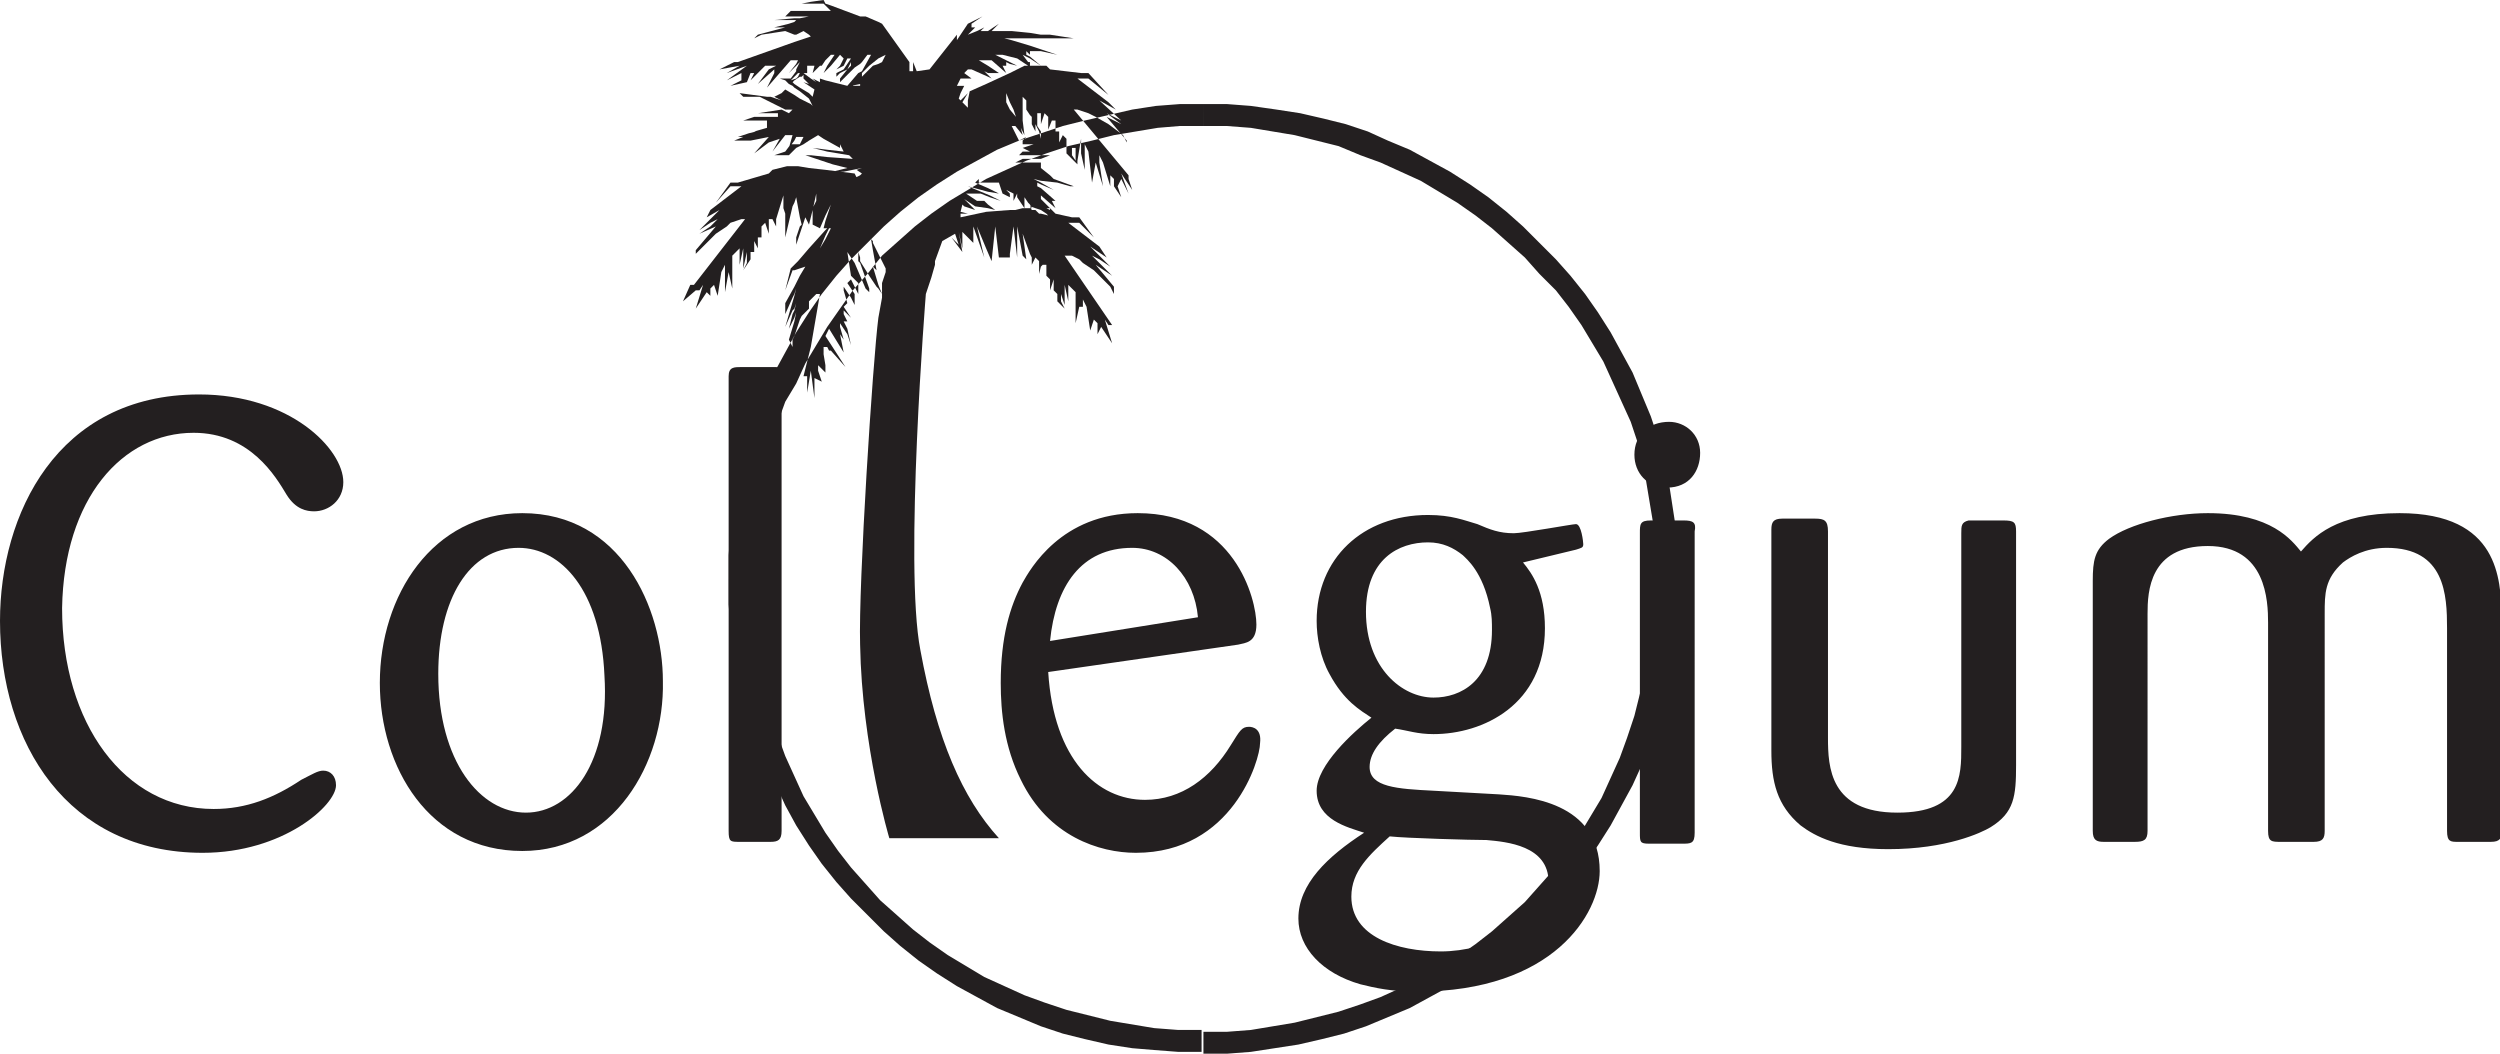
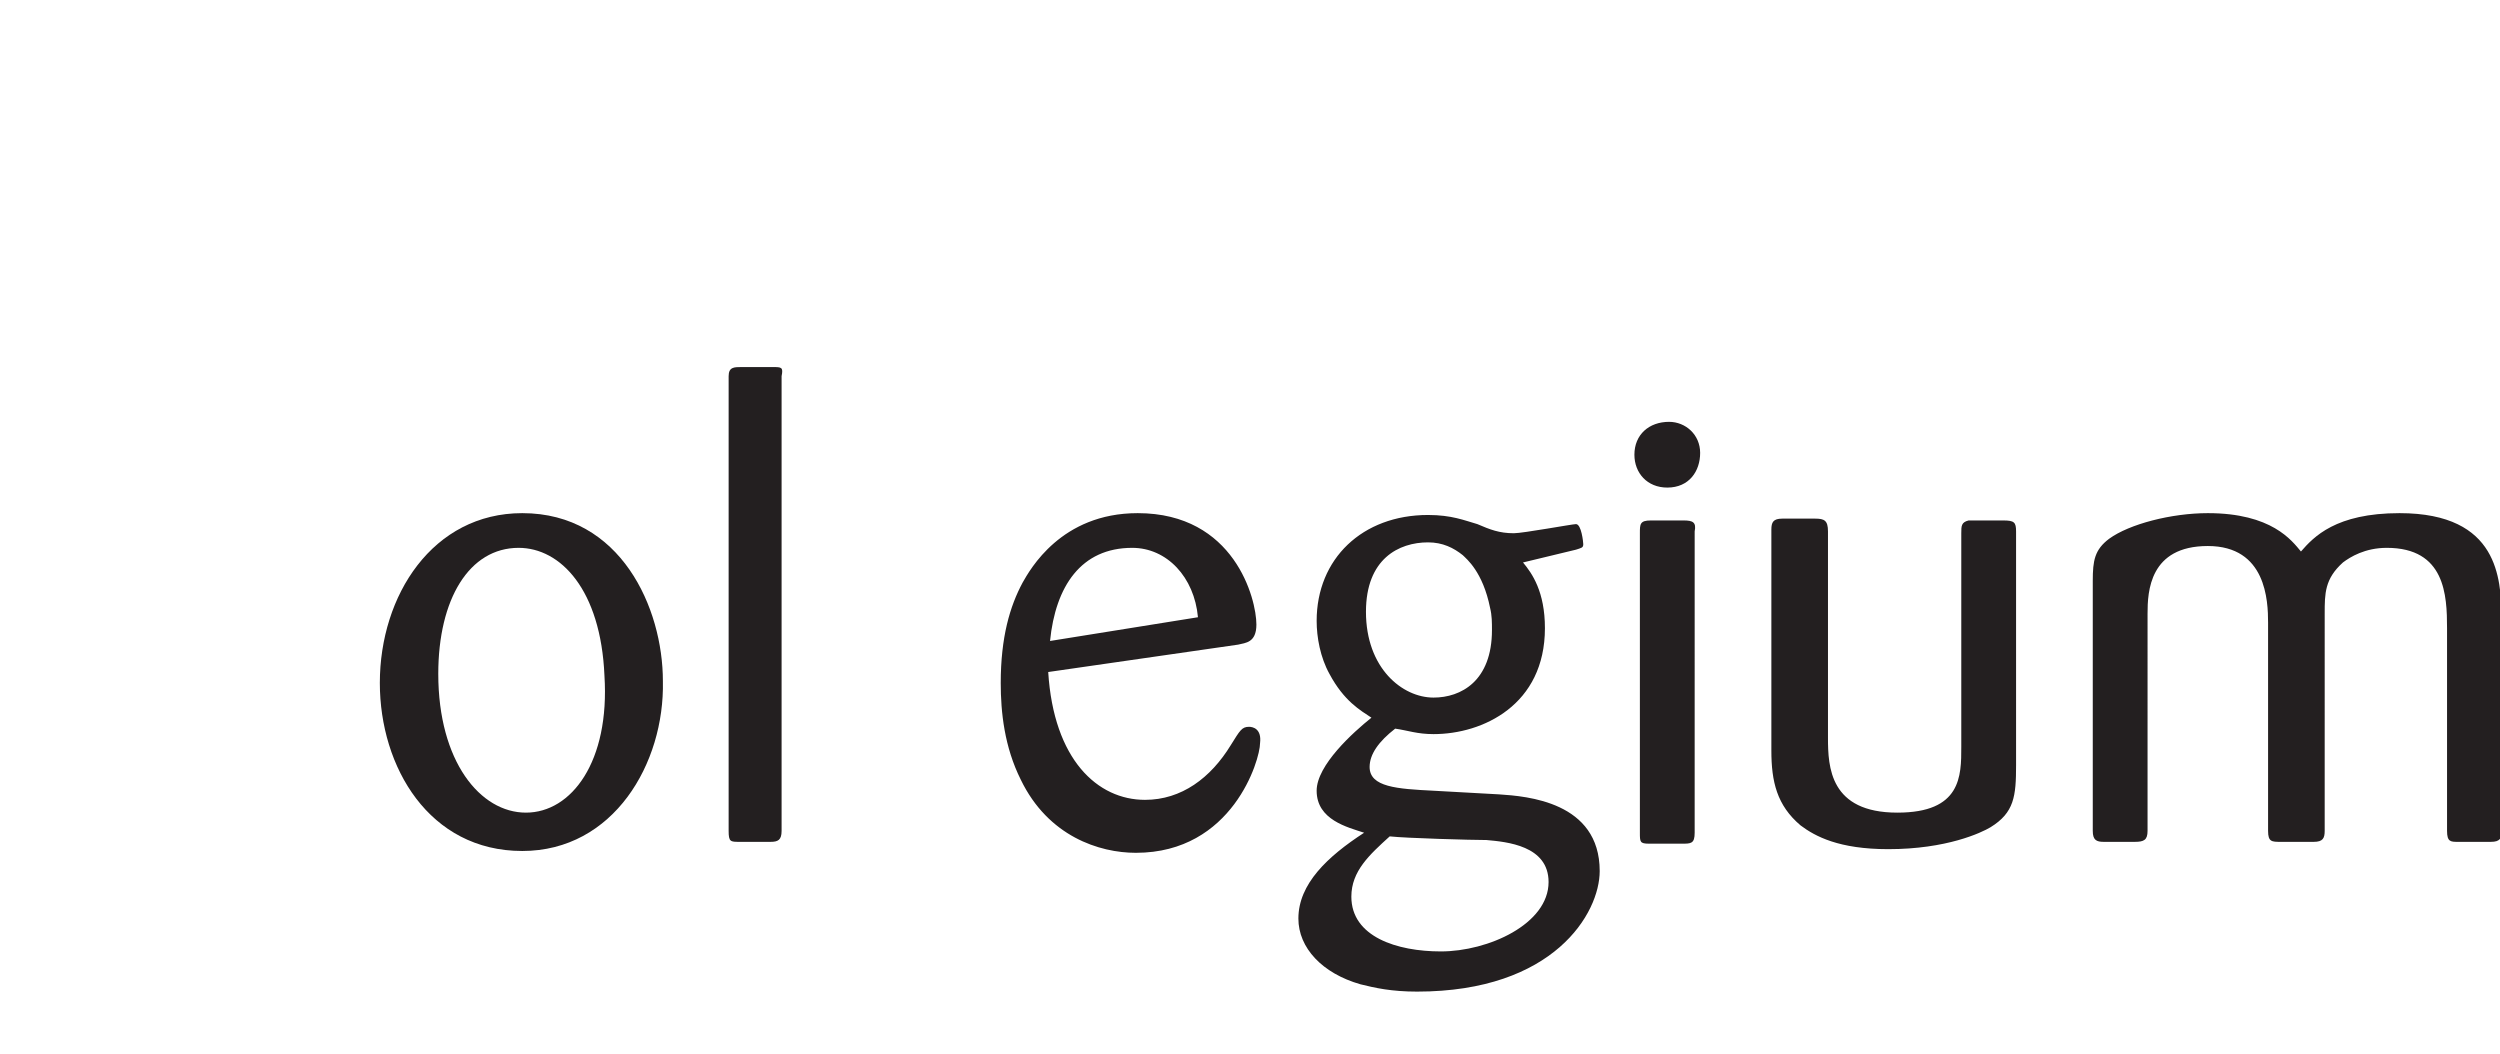
<svg xmlns="http://www.w3.org/2000/svg" viewBox="0 0 136.9 57.7">
  <style type="text/css">.st0{fill:#231F20;}</style>
-   <path class="st0" d="M91.9 31.7zm0 0h-1.2v-1.3l-.1-1.3-.2-1.2-.2-1.2-.2-1.2-.3-1.2-.4-1.2-.5-1.1-.5-1.1-.5-1.1-.6-1-.6-1-.7-1-.7-.9-.9-.9-.8-.9-.9-.8-.9-.8-.9-.7-1-.7-1-.6-1-.6-1.1-.5-1.1-.5-1.1-.4-1.2-.5-1.2-.3-1.2-.3-1.2-.2-1.2-.2-1.3-.1h-1.3V5.7h1.3l1.3.1 1.4.2 1.3.2 1.3.3 1.2.3 1.2.4 1.1.5 1.2.5 1.1.6 1.1.6 1.1.7 1 .7 1 .8.9.8.9.9.9.9.8.9.8 1 .7 1 .7 1.1.6 1.1.6 1.1.5 1.2.5 1.2.4 1.2.3 1.2.3 1.3.2 1.3.2 1.3.1 1.3v1.3zm-26-26v1.2h-1.3l-1.2.1-1.2.2-1.2.2-1.2.3-1.3.3-1.2.4-1.1.4-1.1.5-1.1.5-1 .6-1 .6-1 .7-.9.7-.9.8-.9.8-.8 1-.8.9-.7 1-.7 1-.6 1-.6 1-.5 1.1-.6 1-.4 1.1-.4 1.2-.3 1.2-.3 1.2-.2 1.2-.2 1.2-.1 1.3v1.3h-1.2v-1.3l.1-1.3.2-1.3.2-1.3.3-1.3.3-1.2.4-1.2.5-1.2.5-1.2.6-1.1.6-1.1.7-1.1.7-1 .8-1 .8-.9.9-.9.9-.9.9-.8 1-.8 1-.7 1.1-.7 1.1-.6 1.1-.6 1.2-.5 1.2-.4 1.2-.4 1.2-.3 1.3-.3L62 6l1.3-.2 1.3-.1h1.3zm-26 26zm0 0h1.2V33l.1 1.3.2 1.2.2 1.2.3 1.2.3 1.2.4 1.2.4 1.1.5 1.1.5 1.1.6 1 .6 1 .7 1 .7.9.8.9.8.9.9.8.9.8.9.7 1 .7 1 .6 1 .6 1.1.5 1.1.5 1.1.4 1.2.4 1.2.3 1.2.3 1.2.2 1.2.2 1.3.1h1.3v1.2h-1.3l-1.3-.1-1.2-.1-1.3-.2-1.3-.3-1.2-.3-1.2-.4-1.2-.5-1.2-.5-1.1-.6-1.1-.6-1.1-.7-1-.7-1-.8-.9-.8-.9-.9-.9-.9-.8-.9-.8-1-.7-1-.7-1.1-.6-1.1-.5-1.1-.5-1.2-.5-1.2-.4-1.2-.3-1.2-.4-1.2-.2-1.3-.2-1.3-.1-1.3v-1.4zm26 26v-1.2h1.3l1.3-.1 1.2-.2 1.2-.2 1.2-.3 1.2-.3 1.2-.4 1.1-.4 1.1-.5 1.1-.5 1-.6 1-.6 1-.7.9-.7.9-.8.9-.8.8-.9.8-.9.7-.9.7-1 .6-1 .6-1 .5-1.1.5-1.1.4-1.1.4-1.2.3-1.2.3-1.2.2-1.2.2-1.2.1-1.3v-1.3h1.2v1.3l-.1 1.3-.2 1.3-.1 1.3-.3 1.3-.3 1.2-.4 1.2-.5 1.2-.5 1.1-.6 1.1-.6 1.1-.7 1.1-.7 1-.8 1-.8.9-.9.9-.9.9-.9.8-1 .8-1 .7-1.1.7-1.1.6-1.1.6-1.2.5-1.2.5-1.2.4-1.2.3-1.3.3-1.3.2-1.3.2-1.3.1h-1.3zM52.6 11.9v-.2h.4l-.4-.1.1-.4.1.1.6.2-.4-.4-.2-.2.6.4.7.1.4.1-.4-.3-.2-.2h-.4l-.6-.4h.8l.5.2.6.2-.6-.3-1.2-.5 1.1.3.6.1-.6-.3-.7-.3.2-.2v.2h1.1l.2.6.4.2v-.2l-.2-.2.2.1.2.1v.4l.2-.4v.2l.4.6v-.6l.2.3.1.1.1.2H56l-.4.1h-.3l-1.3.1-1.4.3zm-4.3-8.5l-.2.1-.3.1-.6.6-.1.1-.5.4.5-.1v.1h-.4l.5-.5V4l.4-.4.5-.4.4-.2-.2.4zm-1.9 1.3l-1.2-.3-.3-.1v.2l-.4-.2.2.2-.3-.2L44 4h.2v-.4h.4l-.1.4.4-.4h.1l.2-.3.3-.3h.2l-.4.6-.1.2-.1.2.1-.1.3-.3.5-.6.2.2-.2.4-.2.2.4-.2.2-.4h.2l-.4.6-.4.2v.2L46 4l.4-.2.2-.4v.2l-.2.2-.4.5v.2l.2-.2.4-.4.2-.2.3-.2.1-.1.3-.4h.2l-.5.9-.2.1-.6.7zm-1.9.6l-.2-.2-.5-.3-.3-.2-.1-.1.1-.1.3-.2h.1l.1-.1v.2l.3.3.1.1-.1-.1-.3-.1.3.2.3.2-.1.4zm-1.2-.9l.2-.2.2-.2h.1l-.1.2-.1.1-.3.1zm.5-.5zm1.4 9.2l-.3.5.3-.7.2-.4h.1l-.3.6zm13.5-5h.2v.7l-.2-.3v-.4zM57 11.5l.3.2.1.1-.4-.1h-.1l-.2-.2h-.2l-.1-.2.6.2zm.5 0v.2l.4.2-.2-.1-.2-.3-.2-.1h.2v.1zm-3.2 2.8l.2-1.9.2 1.7h.6v-.2l.2-1.5.2 1.7v-1.7L56 14l.2.2-.2-1.4.4 1.1.1.2v.4l.2-.4.2.2v.7l.1-.4.1-.1h.2v.6l.2.2v.6l.2-.6V15.9l.2.2v.4l.4.4-.2-.4v-.4l.2.6v-1.1l.2.9v-.9l.4.4v1.7l.2-.9h.2v-.4l.2.4.2 1.3.2-.6.2.2v.6l.2-.4.6.9-.4-1.3.6.9-.4-.6h.2L58.3 14h.4l.4.2.2.2.6.4.9.9.2.4v-.4l-1-1.2.9.6-.6-.6-.5-.5.4.2.6.4-1.3-1.3.2.2.9.6-.4-.6-1.7-1.3h.6l.8.8-.8-1.1h-.4l-.9-.2-.8-.8v-.2l.8.7-.2-.4h.2l-.8-.7-.2-.1V10l.2.1.7.3-.7-.4-.4-.2.4.1.9.1.7.2h.2l-1.1-.4-.2-.2-.5-.4v-.3h-1.4l.4-.2h1l.5-.2H55.8l.2-.2h.5-.1l-.4-.2.3-.1.3-.1H56v-.2l.2-.2-.4.2-.4-.8h.2l.4.5-.2-.8-.5-.6-.2-.4v-.5l.2.5.2.4.2.6.4.8-.1-.8V5.3l.2.2V6l.2.3.1.1v.4l.2.4v-.4l.2.4.1.4v.1-.5l-.2-.3v-.7h.2v.6l.2-.6.2.2v.7l.2-.5h.2v.6h.2v.6l.2-.4.2.2v.8l.4.4.2.2v-.2l.2-1.2v.8l.2.9V7.9l.2.4.2 1.7.2-1.1.4 1.3-.2-1.3v-.4l.2.4.4 1.3v-.6l.2.2v.4l.4.6-.2-.6.2-.4.4.8-.4-1.1.6.9-.2-.6v-.2l-3-3.6h.2l.6.2.4.2.7.4.8.6.2.4v-.1l-1.1-1.3.8.4-.8-.6.8.4-1.2-1.1.9.5-.4-.4L59 4.3h.6l1.1.9L59.6 4h-.4l-1.7-.2-.2-.2h-1.2l-.8.4-1.3.6-.9.4-.1.5v.4l-.3-.3.3-.5-.4.4-.1-.1.1-.3.2-.4h-.4l.2-.4h.6l-.4-.3.2-.2h.2l.9.4.2.1-.2-.2-.2-.2.2.1h.6l-.6-.4-.5-.3h.7l.8.7-.2-.4h.2v-.2l.2.1.4.1-.4-.2-.8-.4h.4l.4.1.4.1.6.4h.1v-.2h-.1L56 3l.4.2.6.4-.6-.5-.2-.1v-.2l.2.2v-.2h.6l.9.2-.9-.3-.6-.2-1-.3-.4-.1H56.4l.6.2h.3-.3l-.6-.2h2.4l-1.3-.2H57l-.6-.1-1-.1h-1.1l.4-.4-.6.4h-.4l.2-.2-.4.2-.5.2.4-.4h-.2v-.2l.6-.4-.8.4-.6.9v-.3l-1.5 1.9-.7.1-.2-.5v.5h-.2v-.5l-1.5-2.1-.2-.1-.7-.3H47.1L45.5.3l-.3-.1-.1-.2-.7.1-.5.1h1.2l.1.1.3.3H43.3l-.3.3h1.3l-.5.1h-.3l-1.1.1H43.6l-.1.1-.3.1-.8.2h.6l-1.5.4-.2.2.4-.2 1.3-.2.5.2h.1l.2-.1.2-.1.3.2.1.1h.2-.2l-.6.2-.3.1-3.1 1.1h-.2l-.8.4 1.1-.2-.7.4 1.1-.4-1.1.8.8-.4v.4l-.6.3.9-.2.2-.5h.2l-.2.4.8-.8h.6l-.4.2-.6.8.9-.8V4l-.4.8 1.3-1.5h.4l-.1.2-.4.5.2-.2.1-.1.3-.3.1-.1-.1.1-.2.4h-.1.1v.1l-.3.4H42.7l.3.1.2.2-.2.1.2-.1.2.1.1.1.3.2.5.4.1.2.1.2-.1-.1-.6-.3-.3-.2-.5-.3-.2.2-.4.2.4.2-.6-.2H42l-1.5-.2.2.2h.9L43 6h.4l-.2.2-.4-.2-1.3.2h1.1v.2h-1.3l-.6.2H42V7l-.7.2h.1l-.4.1-.6.2h.3l-.5.2h.9l1-.2-.8.9.8-.6.6-.2-.4.7.7-.9h.4l-.2.7.3-.4.1-.2h.4l-.2.4h-.5l-.3.4-.6.2h.8l.3-.3.1-.1.2-.1.2-.1.3-.2.5-.3.3.2.9.5v-.2l.2.4-.9-.1-.8-.1.8.2 1.2.2.2.2-1.4-.1-.9-.1h-.3l.3.1.9.3.3.1.8.2-.8.2h.6l1-.2.3-.1-.3.1-.3.1.3.2-.1.1-.2.1-.1-.2-1.6-.2-.9-.1-.6-.1h-.6l-.8.2-.2.2-1.7.5H40l-.8 1.1.8-.9h.6l-1.7 1.3-.2.4.7-.4.2-.2-1.3 1.3.6-.4.4-.2-.4.4-.6.4.9-.4-1.1 1.3v.2l.2-.2.9-.9.6-.4.2-.2.6-.2h.2L38 15.6h-.2l-.4.9.7-.6h.2l-.4.6.6-.9-.4 1.3.6-.9.2.2v-.4l.2-.2.2.6.2-1.3.2-.4V16l.2-1.1.2.9V14l.4-.4v.9l.2-.9v1.1l.2-.9v.6l-.2.4.4-.6v-.4h.2V13.2l.2.4V13h.2v-.6l.2-.2.2.6V12h.2l.2.4V12l.4-1.3v.7l.1.3V13l.4-1.7.1-.2.1-.3.2 1.1.1.4-.1.1-.2.6v.4l.2-.6.3-.9.2.4.1-.4.1-.4.2-.9v.4l-.2.4v.9l.4.2.3-.7.3-.6-.3.9-.1.4h.2l-.1.1-.9 1-.6.7-.2.2-.1.1-.1.1-.3 1.2.4-1.1h.1l.3-.1.3-.1-.3.5-.3.6-.5.9v.6l.4-.9.1-.2.1-.3-.1.4-.5 1.7.4-.9.1-.1.1-.3-.1.4-.1.2-.2.8.3-.6.1-.3-.1.5-.3 1 .2.4v-.4l.1-.2.3-.9.1-.2.4-.4v-.4l.1-.1.3-.3h.2l-.5 2.9-.4 1.6h.2v.9l.1-.6.1-.6.2 1.5v-1.1l.4.2-.2-.6V20l.3.3.1.1V20l-.1-.6V19h.2l.1.2h.1l.8.9-1.1-1.7.2-.4.8 1.3-.2-1-.4-.6.6.9-.2-.7v-.2l.4.6.2.6-.2-.9-.2-.4h.2l-.2-.4V17l.4.4-.4-.6.2-.2-.2-.7v-.2l.4.6.2.4v-.6l-.4-.6.2-.2.2.4.2.4v-.6l-.4-.4-.2-1.3.4.6.3.7.3.7.2.2v-.2l-.5-1.4-.1-.1v-.5l.1.3v.2l.5.8.4.6.1.1.2.3-.2-.5-.3-1 .2.2-.2-1.1-.1-.6.1.1v.1l.3.6.4.8v.2l-.2.6v.8l-.2 1.1c-.3 2.3-1.1 14.6-1 17.9.1 5.6 1.6 10.6 1.6 10.6h6c-2-2.2-3.4-5.4-4.3-10.3-.9-4.6.3-19.5.3-19.5l.3-.9.2-.7v-.2l.4-1.1.7-.4.2.6-.4-.4.6.8-.2-1.1.2.9v-.9l.6.6v-.9l.6 1.7-.4-1.7.5 1.2.3.7zM10.6 23.7c3.1 0 4.5 2.4 5.1 3.4.5.8 1.1.9 1.5.9.8 0 1.6-.6 1.6-1.6 0-1.8-2.9-4.8-7.9-4.8C3.1 21.6 0 28.2 0 34c0 6.7 3.7 12.7 11.1 12.7 4.4 0 7.3-2.6 7.3-3.7 0-.5-.3-.8-.7-.8-.3 0-.6.2-1.2.5-1.5 1-3 1.6-4.8 1.6-4.9 0-8.3-4.7-8.3-11 .1-6 3.3-9.6 7.2-9.6" />
  <path class="st0" d="M28.8 44.5c-2.5 0-4.8-2.8-4.8-7.6 0-4.1 1.7-6.9 4.4-6.9 2.3 0 4.5 2.3 4.7 7 .3 4.7-1.8 7.5-4.3 7.5m-.2-16.4c-4.9 0-7.8 4.5-7.8 9.3 0 4.6 2.7 9.2 7.8 9.2 5 0 7.8-4.8 7.7-9.3 0-4-2.3-9.2-7.7-9.2zM42.3 20.1h-1.7c-.4 0-.7 0-.7.5v24.9c0 .6.1.6.6.6h1.7c.4 0 .6-.1.6-.6V20.6c.1-.5 0-.5-.5-.5" />
  <path class="st0" d="M62 30c1.9 0 3.4 1.6 3.6 3.8l-8.1 1.3c.3-3 1.7-5.1 4.5-5.1m6.4 9.8c-.4 0-.5.2-1 1-1.1 1.8-2.7 3-4.7 3-2.6 0-5-2.2-5.3-7l10.4-1.5c.4-.1 1-.1 1-1.1 0-1.4-1.2-6.1-6.5-6.1-4.2 0-5.9 3.1-6.3 3.8-.7 1.3-1.2 3-1.2 5.5 0 1.6.2 3.5 1.1 5.3 1.5 3.1 4.3 4 6.3 4 5.3 0 6.8-5.1 6.8-6 .1-.8-.4-.9-.6-.9zM78.9 52.1c-2.4 0-4.9-.8-4.9-3 0-1.4 1-2.3 2.1-3.3.9.1 4.5.2 5.3.2 1.1.1 3.4.3 3.4 2.3 0 2.3-3.3 3.8-5.9 3.8m-4.1-18.6c0-2.9 1.8-3.8 3.4-3.8.8 0 1.4.3 1.9.7.2.2 1.1.9 1.5 2.9.1.4.1.8.1 1.2 0 2.8-1.7 3.7-3.2 3.7-1.7 0-3.7-1.6-3.7-4.7zm7.3 10l-3.6-.2c-2-.1-3.5-.2-3.5-1.3 0-.7.5-1.4 1.4-2.1.7.1 1.2.3 2.1.3 2.7 0 6.1-1.6 6.1-5.8 0-2-.7-3-1.2-3.6l2.9-.7c.3-.1.4-.1.4-.3 0-.1-.1-1.1-.4-1.1-.2 0-2.9.5-3.4.5-.8 0-1.3-.2-2-.5-.7-.2-1.4-.5-2.7-.5-3.6 0-6.1 2.4-6.1 5.8 0 .9.2 2 .7 2.9.8 1.5 1.7 2 2.3 2.4-1 .8-3 2.6-3 4 0 1.6 1.7 2 2.6 2.3-2 1.3-3.6 2.8-3.6 4.7 0 1.6 1.3 3 3.4 3.6.8.2 1.7.4 3.1.4 7.5 0 10-4.3 10-6.6 0-3.8-4-4.1-5.5-4.2zM92.2 28.5h-1.8c-.6 0-.6.2-.6.7v16.4c0 .5 0 .6.5.6h1.8c.5 0 .7 0 .7-.6V29.1c.1-.5-.1-.6-.6-.6M109.7 28.5h-1.9c-.4.1-.4.3-.4.7v11.7c0 1.6 0 3.6-3.5 3.6-3.7 0-3.8-2.5-3.8-4.1V29.1c0-.6-.2-.7-.7-.7h-1.8c-.5 0-.6.2-.6.6v12.1c0 1.7.3 3 1.6 4.1.8.6 2.1 1.3 4.8 1.3 3.2 0 5.1-.9 5.6-1.2 1.3-.8 1.4-1.7 1.4-3.4V29.1c0-.5-.1-.6-.7-.6M131.4 28.1c-3.5 0-4.7 1.3-5.4 2.1-.5-.6-1.6-2.1-5.1-2.1-2 0-4.3.6-5.4 1.4-.8.6-.9 1.2-.9 2.3v13.7c0 .5.2.6.6.6h1.7c.5 0 .7-.1.7-.6V33.6c0-1.2.1-3.7 3.3-3.7 3.2 0 3.3 3 3.3 4.2v11.4c0 .6.2.6.7.6h1.8c.5 0 .6-.2.6-.6V33.6c0-1.1 0-1.9 1-2.8.4-.3 1.2-.8 2.4-.8 3.2 0 3.3 2.6 3.3 4.4v11.1c0 .6.2.6.6.6h1.8c.5 0 .6-.2.6-.6V33.6c-.1-1.8-.1-5.5-5.6-5.5M91.4 23.1c-1.1 0-1.9.7-1.9 1.8 0 1 .7 1.8 1.8 1.8 1.2 0 1.8-.9 1.8-1.9 0-1-.8-1.7-1.7-1.7" />
</svg>